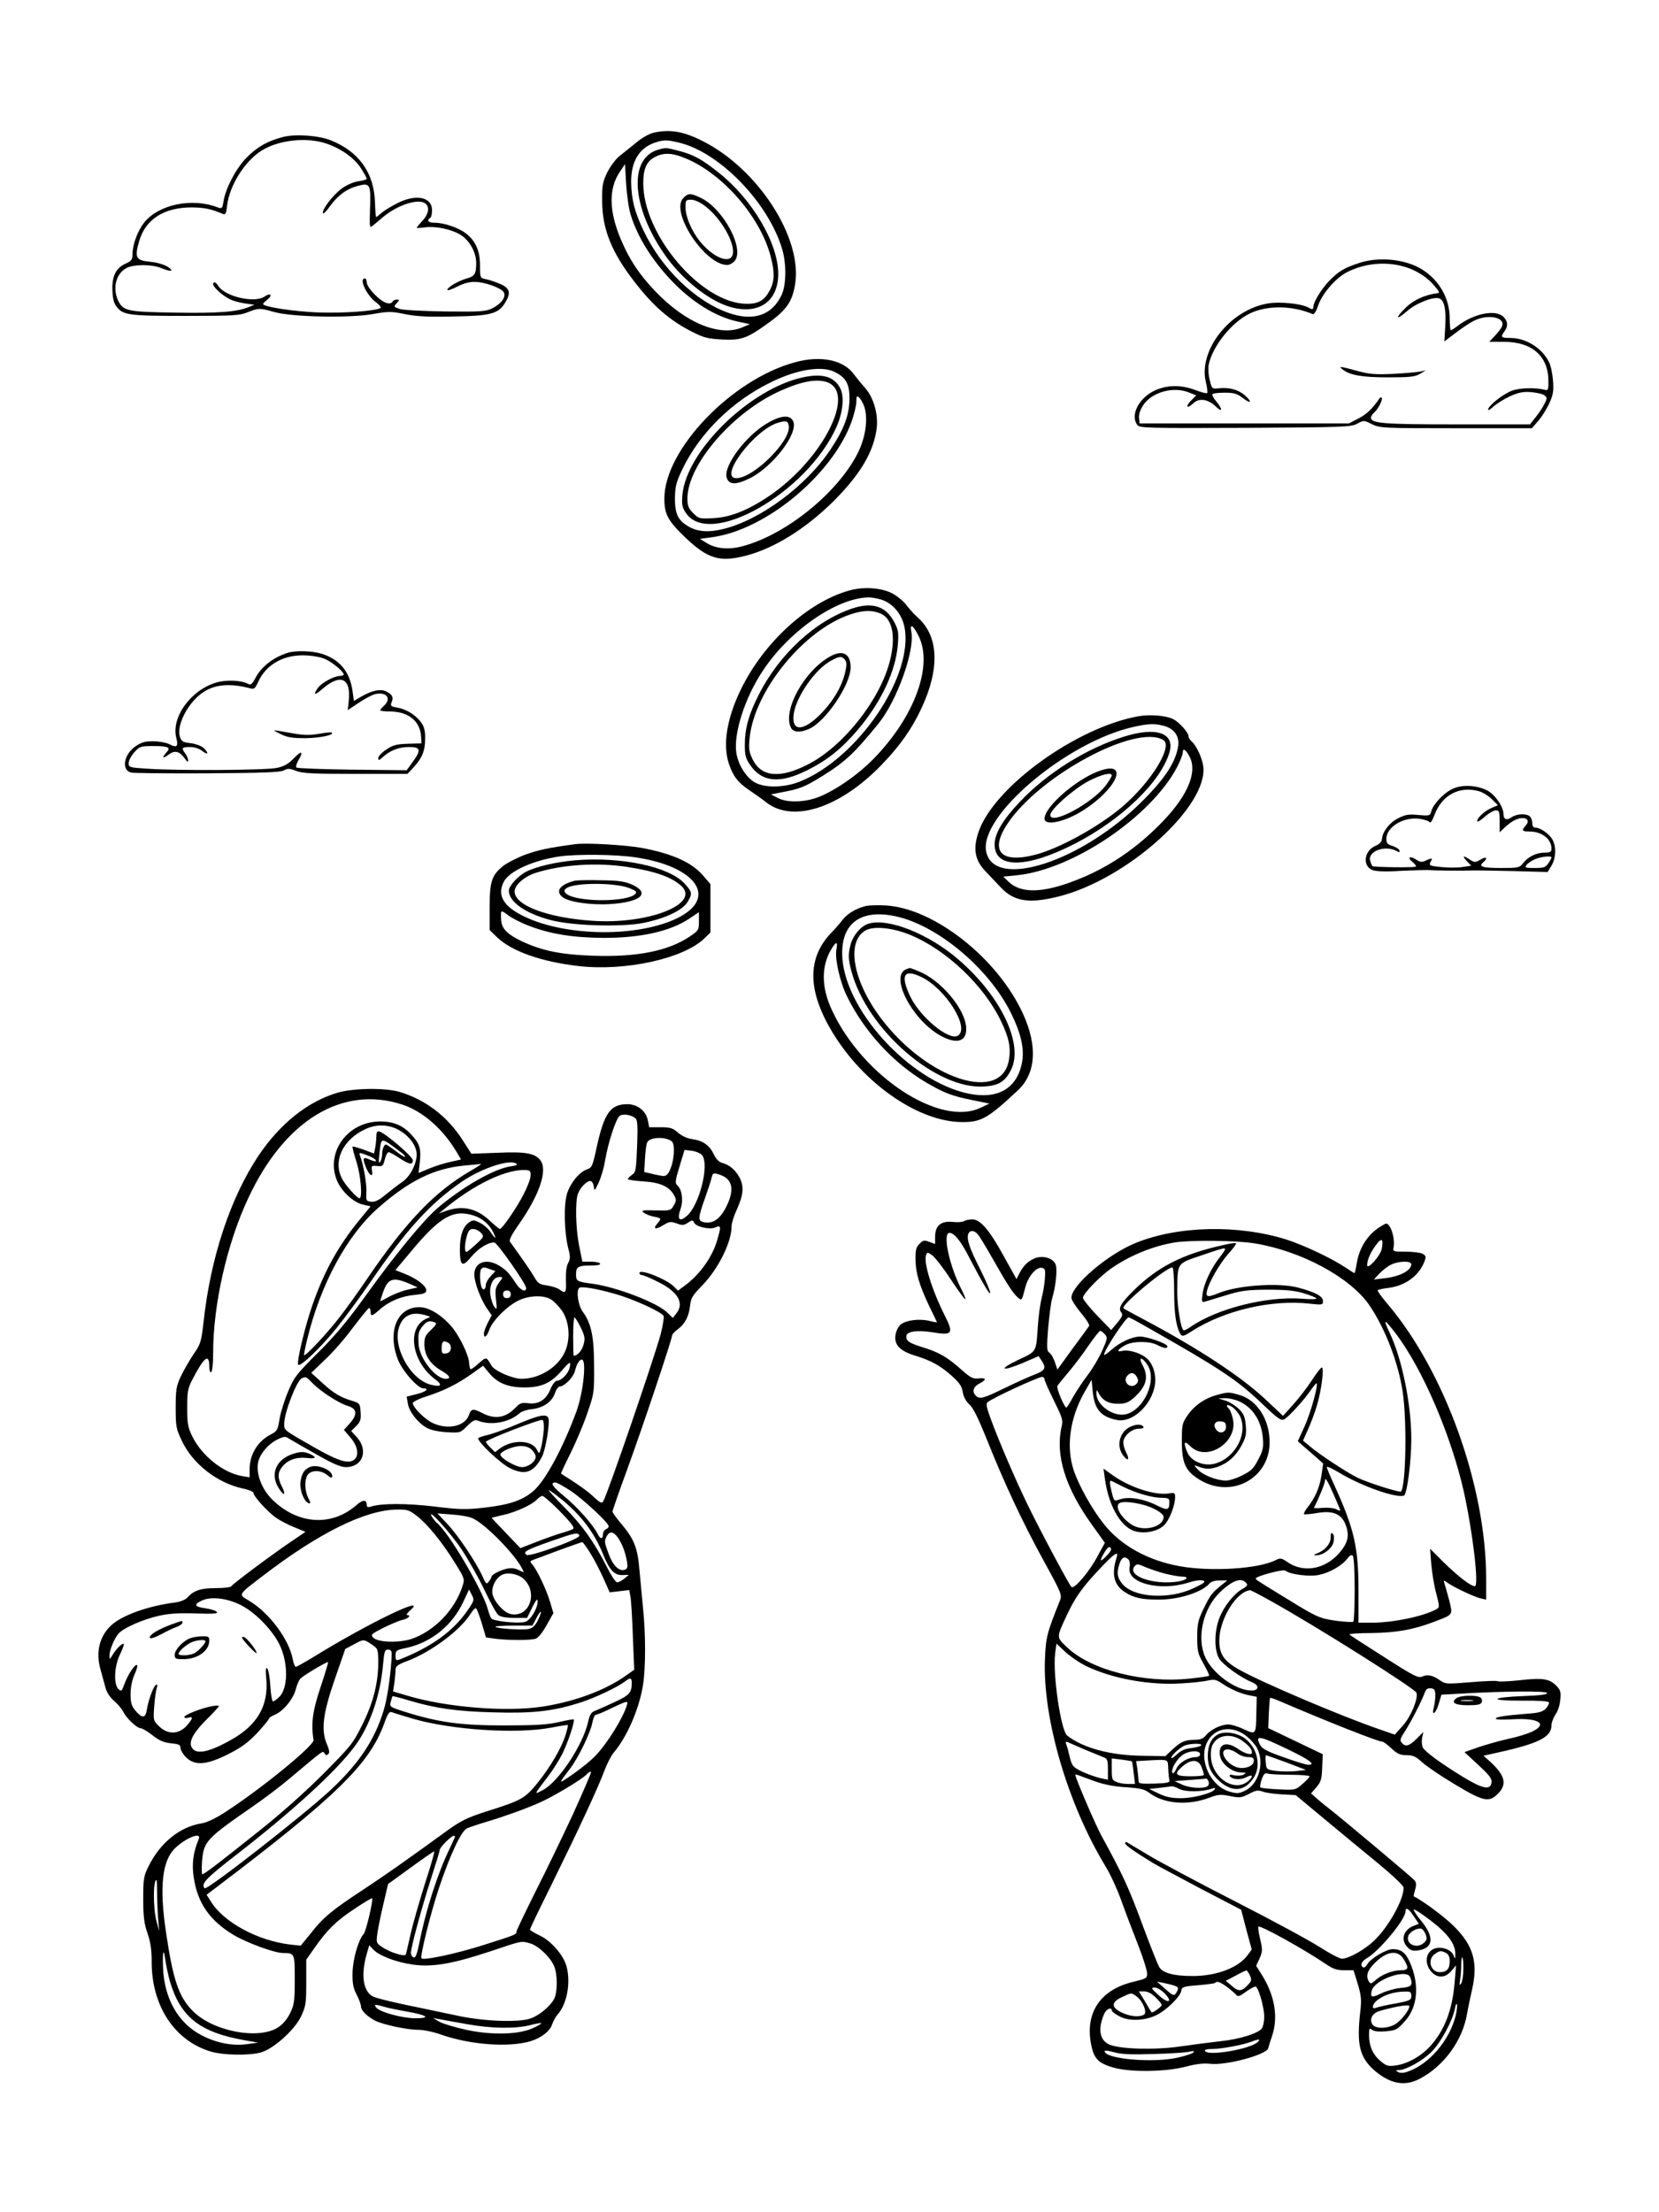
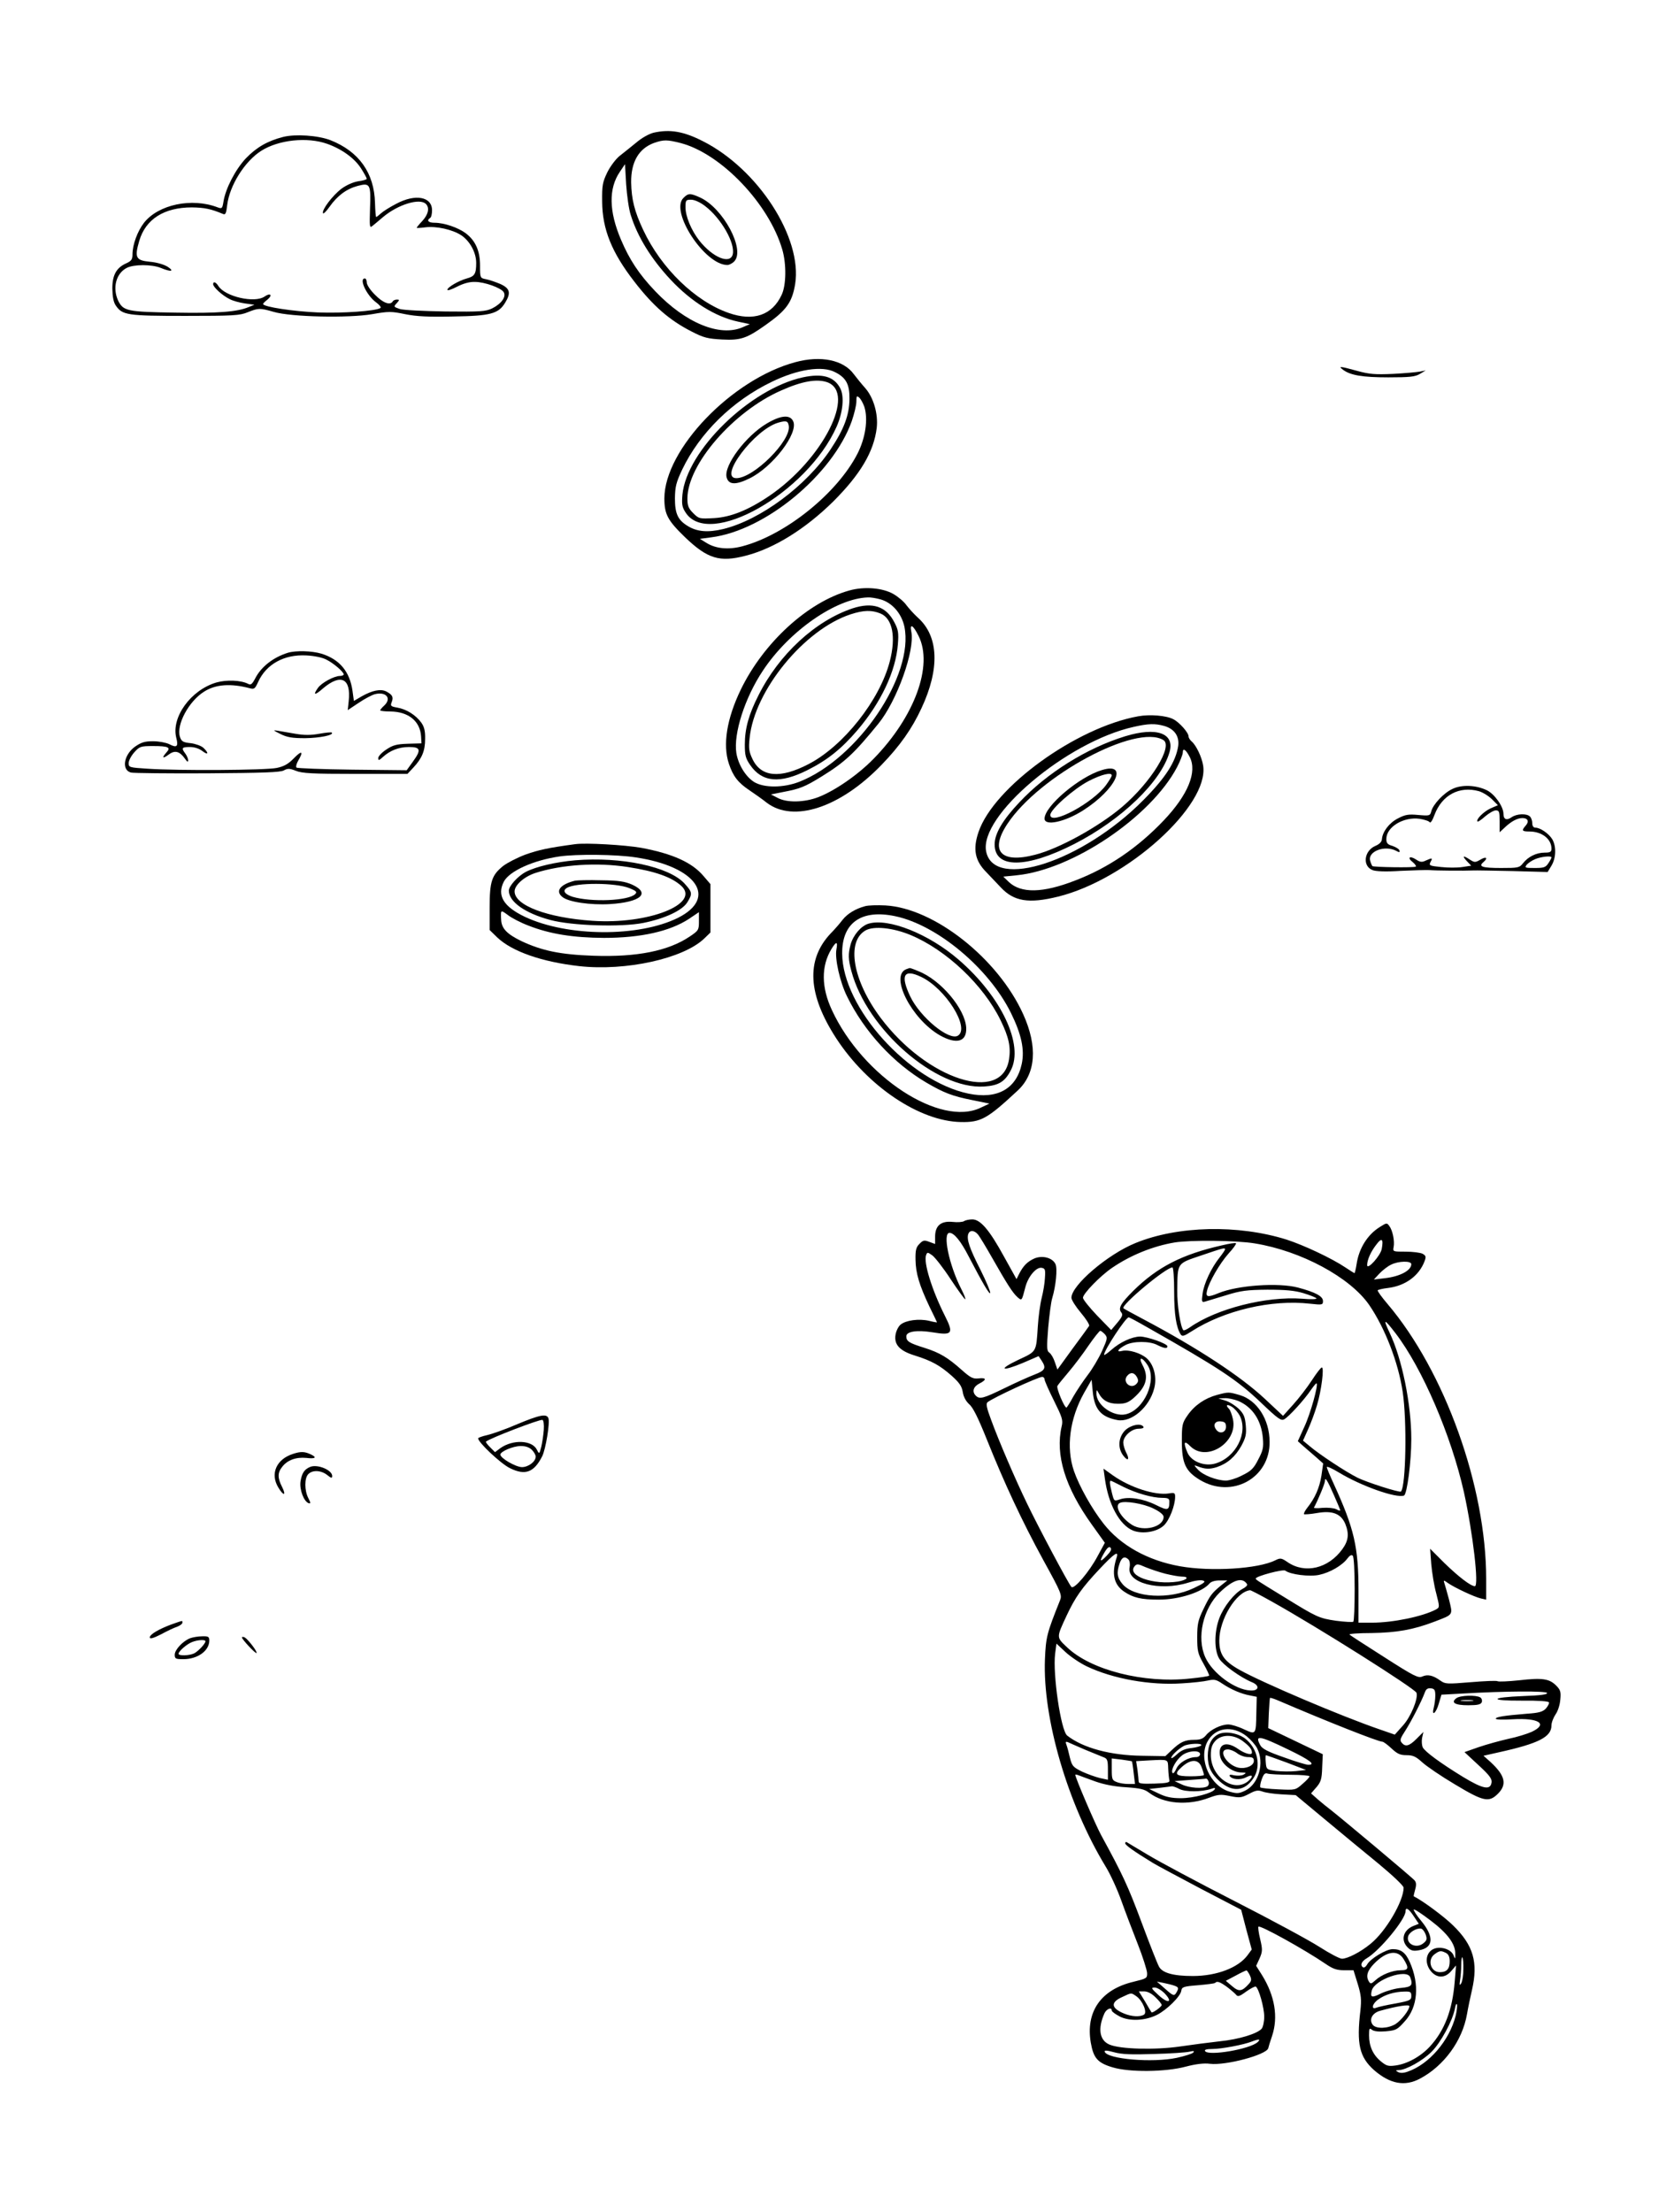
<svg xmlns="http://www.w3.org/2000/svg" version="1.0" width="864pt" height="1152pt" viewBox="0 0 864 1152" preserveAspectRatio="xMidYMid meet">
  <g transform="translate(0,1152) scale(0.1,-0.1)" fill="#000000" stroke="none">
    <path d="M3404 10829 c-24 -6 -62 -27 -91 -52 -28 -23 -67 -54 -86 -69 -19 -15 -48 -53 -64 -85 -25 -52 -28 -68 -27 -153 1 -144 50 -265 168 -417 98 -127 183 -201 299 -260 62 -32 84 -37 158 -41 96 -5 128 6 224 74 111 78 140 119 156 214 39 241 -193 600 -481 745 -100 51 -171 63 -256 44z m141 -54 c210 -55 459 -315 529 -554 22 -75 21 -185 -3 -236 -49 -106 -146 -140 -275 -95 -174 60 -352 232 -446 432 -46 98 -61 159 -63 248 -1 107 40 177 120 206 50 17 67 17 138 -1z m-260 -375 c35 -113 107 -229 208 -337 107 -114 233 -193 351 -218 l61 -13 -37 -16 c-119 -52 -298 22 -456 188 -84 88 -134 164 -178 268 -63 148 -65 266 -6 353 l27 40 6 -105 c4 -58 14 -130 24 -160z" />
-     <path d="M3426 10740 c-153 -46 -137 -297 35 -545 87 -127 234 -244 344 -274 147 -41 248 29 248 173 0 159 -135 388 -309 526 -89 71 -132 95 -211 115 -64 17 -66 17 -107 5z m143 -44 c194 -79 392 -306 445 -513 21 -81 20 -126 -4 -173 -28 -54 -59 -73 -123 -72 -233 2 -537 357 -537 628 0 76 18 116 64 138 44 22 88 20 155 -8z" />
    <path d="M3559 10489 c-71 -71 112 -349 229 -349 10 0 27 9 37 20 56 62 -59 276 -178 331 -53 24 -62 24 -88 -2z m113 -42 c84 -64 158 -194 144 -252 -14 -53 -104 -16 -174 72 -42 54 -72 126 -72 174 0 36 2 39 29 39 18 0 47 -13 73 -33z" />
    <path d="M1475 10807 c-82 -21 -139 -54 -195 -112 -54 -58 -105 -156 -116 -224 -6 -37 -8 -39 -30 -31 -135 52 -309 15 -384 -80 -34 -44 -60 -114 -60 -165 0 -26 -6 -34 -32 -46 -52 -23 -73 -61 -73 -132 1 -42 6 -71 18 -88 34 -50 59 -54 362 -54 248 0 285 2 325 19 56 22 62 23 135 2 91 -27 391 -33 513 -12 86 15 100 15 172 0 60 -12 122 -15 252 -12 193 3 234 14 269 72 31 51 25 74 -25 97 -24 10 -58 22 -75 25 -31 6 -31 7 -31 71 0 76 -23 129 -74 168 -40 30 -113 55 -163 55 -32 0 -43 12 -23 25 6 3 10 21 10 40 0 71 -87 87 -186 34 -33 -17 -68 -39 -80 -50 -11 -10 -22 -19 -25 -19 -2 0 -5 33 -6 73 -4 156 -83 268 -232 327 -65 25 -182 33 -246 17z m229 -36 c76 -27 143 -75 177 -129 16 -25 29 -49 29 -53 0 -4 -20 -10 -45 -13 -28 -5 -61 -20 -87 -39 -47 -36 -102 -109 -96 -127 2 -6 17 9 34 33 41 58 88 93 147 109 65 17 69 9 64 -120 -3 -92 -2 -101 12 -89 9 7 34 28 55 46 78 66 192 101 224 69 20 -20 13 -54 -18 -88 -17 -18 -30 -34 -30 -36 0 -2 20 -1 43 2 58 8 143 -11 189 -41 45 -30 78 -90 78 -144 0 -57 -8 -70 -49 -81 -43 -12 -101 -46 -101 -59 0 -6 23 2 50 16 33 17 66 26 93 25 51 0 136 -31 150 -53 15 -24 -12 -61 -60 -85 -34 -16 -60 -18 -243 -16 -113 2 -220 7 -238 13 -32 11 -33 12 -16 30 15 17 15 19 1 19 -9 0 -19 -4 -22 -10 -13 -21 -50 -8 -91 34 -25 24 -44 53 -44 65 0 11 -4 21 -10 21 -32 0 9 -88 58 -124 18 -13 29 -27 23 -30 -25 -16 -198 -28 -326 -23 -123 5 -285 29 -285 44 0 3 10 13 23 23 28 23 16 37 -15 16 -51 -36 -206 -1 -241 55 -13 21 -27 25 -27 9 0 -15 48 -59 85 -77 16 -9 52 -19 80 -23 l50 -7 -30 -12 c-59 -25 -159 -33 -383 -29 -250 4 -270 8 -297 63 -30 66 -11 141 45 170 37 19 130 19 177 0 53 -22 74 -19 36 6 -20 12 -57 23 -93 26 -73 7 -80 22 -55 108 33 114 130 175 274 175 67 -1 100 -8 162 -34 13 -6 17 2 22 45 12 103 92 230 178 284 90 57 239 73 343 36z" />
-     <path d="M7080 10151 c-78 -25 -109 -44 -157 -93 -41 -43 -83 -111 -83 -135 0 -16 -6 -16 -29 -3 -37 19 -145 30 -206 20 -198 -32 -365 -243 -325 -409 7 -29 10 -55 7 -58 -3 -3 -31 4 -62 16 -75 28 -147 27 -212 -3 -82 -39 -128 -128 -90 -179 11 -16 51 -17 562 -15 513 3 552 4 584 22 33 18 35 18 76 -3 41 -20 56 -21 438 -21 l395 0 32 37 c18 20 44 61 58 91 21 46 24 65 20 121 -3 36 -12 80 -21 96 -38 74 -119 124 -199 125 -51 0 -55 4 -33 34 20 27 19 52 -5 76 -40 40 -153 18 -237 -46 -17 -13 -34 -24 -37 -24 -3 0 -6 28 -6 63 0 101 -53 196 -141 252 -85 55 -225 70 -329 36z m280 -37 c39 -18 76 -44 102 -73 39 -45 39 -46 17 -49 -60 -8 -120 -36 -158 -74 -56 -55 -52 -69 6 -19 47 42 139 78 169 67 26 -10 36 -58 31 -143 l-5 -81 57 43 c31 24 74 53 96 64 71 37 165 20 148 -27 -3 -9 -20 -32 -36 -49 l-31 -33 77 0 c144 0 229 -73 231 -200 1 -44 -2 -54 -14 -51 -53 14 -134 12 -177 -4 -47 -18 -123 -79 -123 -98 0 -6 12 1 28 16 15 14 53 38 85 53 47 21 69 25 112 22 30 -3 61 -10 69 -17 14 -12 14 -16 -1 -45 -8 -17 -29 -48 -45 -68 l-30 -38 -382 0 c-382 0 -446 5 -446 35 0 7 7 18 16 26 20 16 47 69 40 77 -3 3 -7 3 -9 1 -40 -58 -67 -84 -110 -107 l-52 -27 -545 0 -545 0 -3 28 c-2 18 6 43 21 66 46 70 160 101 242 66 l35 -14 -26 -26 c-33 -33 -23 -47 11 -15 30 29 76 22 117 -17 35 -34 37 -15 2 27 -15 17 -23 34 -19 38 3 4 33 7 64 7 48 0 64 -5 94 -28 44 -34 50 -20 7 17 -34 28 -82 40 -134 34 -34 -4 -35 -3 -46 44 -7 26 -9 62 -5 80 21 97 119 219 213 265 90 44 221 43 329 -3 6 -3 18 15 28 45 20 61 91 143 149 173 106 55 240 60 346 12z" />
    <path d="M6995 9594 c38 -28 100 -39 235 -39 112 0 140 3 165 18 l30 18 -30 -6 c-16 -3 -80 -9 -140 -12 -94 -4 -123 -2 -188 16 -91 25 -99 25 -72 5z" />
    <path d="M4142 9634 c-331 -89 -681 -454 -682 -709 0 -83 17 -115 108 -203 117 -112 180 -131 315 -96 149 38 312 140 457 283 141 141 211 259 226 383 8 72 -16 156 -59 206 -18 20 -45 53 -60 73 -54 75 -173 99 -305 63z m207 -52 c58 -29 76 -64 75 -140 -1 -83 -28 -156 -97 -260 -126 -191 -367 -370 -561 -417 -79 -19 -135 -14 -183 15 -53 32 -68 65 -68 145 1 61 6 82 38 150 91 190 261 358 467 457 134 65 262 85 329 50z m152 -179 c21 -64 7 -162 -35 -245 -106 -207 -375 -424 -601 -483 -72 -19 -138 -12 -186 18 l-34 21 60 8 c282 36 632 327 731 605 13 38 24 83 24 102 0 28 2 32 14 21 8 -6 20 -28 27 -47z" />
    <path d="M4181 9555 c-275 -60 -605 -381 -627 -611 -4 -49 -2 -65 16 -92 120 -191 633 100 787 446 33 75 41 157 19 200 -32 61 -92 79 -195 57z m126 -25 c155 -54 -22 -403 -300 -592 -109 -74 -201 -111 -288 -116 -76 -4 -79 -4 -109 26 -25 25 -30 39 -30 76 0 177 239 453 487 562 109 49 186 62 240 44z" />
    <path d="M3994 9315 c-110 -65 -225 -219 -210 -280 10 -40 47 -42 120 -6 120 59 255 235 227 297 -16 36 -64 32 -137 -11z m114 -13 c12 -78 -184 -272 -273 -272 -96 0 94 253 218 289 42 12 51 9 55 -17z" />
    <path d="M4423 8445 c-216 -60 -446 -271 -565 -516 -73 -151 -95 -287 -62 -386 22 -66 48 -99 108 -139 28 -19 68 -47 89 -64 139 -106 383 -26 598 197 96 99 159 189 208 295 96 205 90 374 -18 471 -20 18 -47 48 -60 65 -12 18 -43 44 -67 58 -56 33 -153 41 -231 19z m162 -46 c61 -17 110 -73 125 -142 52 -253 -242 -688 -547 -808 -82 -32 -184 -33 -236 -1 -44 28 -82 90 -92 150 -16 101 44 289 139 431 136 205 380 375 546 380 14 1 43 -4 65 -10z m199 -191 c77 -154 -21 -421 -234 -639 -83 -85 -201 -166 -288 -200 -73 -28 -164 -30 -212 -4 l-35 18 65 13 c85 16 111 26 200 81 121 75 169 120 295 275 96 118 191 382 171 479 -9 45 10 34 38 -23z" />
    <path d="M4440 8352 c-194 -65 -383 -239 -490 -453 -51 -100 -71 -174 -71 -256 0 -57 4 -72 28 -107 62 -90 155 -98 297 -27 104 52 178 111 261 208 123 144 200 307 211 447 5 61 2 77 -18 115 -43 84 -114 107 -218 73z m146 -27 c62 -26 81 -121 48 -249 -52 -201 -240 -440 -423 -535 -148 -77 -247 -68 -292 26 -18 38 -21 55 -15 110 25 248 285 565 526 644 68 22 110 23 156 4z" />
-     <path d="M4324 8102 c-136 -75 -251 -285 -204 -373 13 -23 48 -25 93 -5 86 37 217 230 217 321 0 71 -41 93 -106 57z m76 -17 c10 -13 11 -27 1 -68 -16 -71 -63 -151 -130 -218 -88 -88 -148 -89 -138 -2 10 91 112 239 196 283 44 24 55 24 71 5z" />
    <path d="M1500 8121 c-77 -24 -140 -73 -171 -134 -16 -30 -23 -36 -37 -28 -37 19 -112 22 -165 7 -133 -39 -236 -181 -209 -288 12 -46 3 -54 -37 -33 -17 8 -54 15 -84 15 -44 0 -62 -6 -95 -29 -58 -43 -70 -121 -20 -134 11 -3 190 -5 397 -4 291 2 381 5 399 15 20 11 30 11 63 -2 32 -13 87 -16 310 -16 l271 0 30 32 c46 49 62 88 62 150 1 42 -5 64 -20 85 -29 40 -78 70 -124 78 -35 6 -38 9 -30 29 10 26 4 38 -28 55 -29 15 -73 6 -128 -25 l-41 -24 -7 51 c-14 102 -68 166 -162 195 -50 15 -133 17 -174 5z m200 -36 c38 -19 90 -64 90 -77 0 -4 -9 -8 -20 -8 -30 0 -96 -36 -114 -62 -28 -39 -17 -41 26 -3 93 79 147 53 134 -66 l-5 -47 57 38 c31 21 69 41 84 45 59 15 90 -22 48 -60 -11 -10 -20 -21 -20 -24 0 -3 24 -6 53 -6 94 -1 155 -50 160 -130 l2 -36 -71 -2 c-58 -2 -78 -7 -112 -30 -23 -15 -42 -35 -42 -44 0 -14 3 -14 23 4 38 35 84 53 137 53 61 0 65 -15 19 -78 l-31 -43 -283 3 c-156 2 -287 7 -291 11 -4 4 0 21 9 36 29 49 19 55 -22 13 -29 -30 -51 -43 -90 -51 -57 -12 -513 -15 -673 -4 -94 6 -98 7 -98 29 0 13 13 38 29 56 28 31 33 33 99 33 79 0 93 -7 69 -33 -26 -29 -20 -35 12 -11 32 24 57 17 85 -23 11 -16 16 -18 16 -7 0 8 -7 24 -15 35 -22 29 -18 34 24 34 24 0 48 -8 65 -21 31 -24 35 -11 5 17 -11 10 -41 21 -66 24 -40 4 -48 9 -56 33 -20 62 46 186 127 236 60 38 139 43 237 17 23 -6 27 -3 43 32 42 93 135 145 251 139 41 -2 85 -11 105 -22z" />
    <path d="M1460 7698 c36 -18 62 -22 130 -22 75 1 151 16 138 29 -2 3 -32 0 -65 -6 -44 -8 -79 -8 -125 0 -34 6 -76 13 -93 16 -25 4 -23 2 15 -17z" />
    <path d="M5928 7790 c-323 -58 -753 -369 -832 -603 -30 -88 -19 -148 39 -207 18 -19 53 -56 77 -81 68 -73 146 -86 299 -48 360 89 787 475 755 682 -7 45 -37 107 -60 126 -9 8 -16 19 -16 26 0 20 -48 74 -80 90 -36 19 -122 26 -182 15z m134 -50 c54 -15 81 -54 74 -105 -13 -82 -65 -164 -181 -281 -315 -319 -777 -471 -819 -269 -39 185 420 573 769 650 75 17 110 18 157 5z m134 -162 c40 -78 -9 -197 -135 -330 -135 -142 -288 -247 -461 -313 -169 -66 -282 -68 -346 -8 l-29 28 70 7 c291 29 699 304 835 563 16 31 30 66 30 77 0 25 16 15 36 -24z" />
    <path d="M5860 7686 c-199 -61 -408 -191 -552 -345 -86 -91 -128 -162 -128 -218 0 -127 164 -126 415 2 246 126 452 324 496 479 28 98 -68 132 -231 82z m199 -20 c51 -32 -64 -219 -214 -347 -121 -103 -328 -218 -454 -250 -179 -47 -238 19 -145 160 166 252 672 524 813 437z" />
    <path d="M5739 7510 c-118 -35 -299 -188 -299 -253 0 -40 105 -18 201 43 172 110 238 253 98 210z m51 -28 c0 -5 -13 -27 -29 -49 -68 -94 -291 -214 -291 -157 0 29 123 137 200 177 68 35 120 47 120 29z" />
    <path d="M7565 7412 c-46 -21 -102 -81 -111 -117 -6 -23 -9 -24 -67 -19 -52 5 -69 2 -107 -18 -45 -23 -80 -69 -83 -108 -1 -14 -13 -26 -34 -35 -59 -25 -69 -105 -15 -126 17 -7 70 -9 147 -4 66 3 134 5 150 4 32 -3 182 -4 225 -2 14 1 107 -1 207 -3 l183 -5 20 33 c24 40 26 100 4 138 -18 29 -62 60 -88 60 -10 0 -16 9 -16 23 0 13 -5 28 -12 35 -17 17 -69 15 -96 -4 -26 -18 -42 -11 -42 18 0 38 -47 104 -87 123 -56 27 -130 30 -178 7z m137 -12 c20 -6 51 -25 68 -42 l31 -31 -39 -17 c-36 -17 -77 -58 -67 -68 2 -3 20 9 40 27 20 17 45 31 55 31 18 0 20 -7 20 -57 l0 -57 28 26 c34 32 65 48 91 48 28 0 36 -18 17 -39 -23 -26 -20 -31 19 -31 65 0 115 -39 115 -89 0 -17 -6 -21 -35 -21 -44 0 -86 -21 -113 -55 -19 -24 -25 -25 -115 -25 -97 0 -119 7 -92 30 26 22 16 32 -14 14 -28 -16 -31 -16 -55 -1 -36 24 -43 21 -17 -7 l23 -24 -46 -7 c-25 -4 -75 -4 -111 0 -60 6 -64 8 -55 26 12 22 10 23 -24 8 -20 -10 -30 -9 -51 5 -34 22 -48 10 -17 -14 12 -10 19 -21 15 -23 -10 -6 -220 -3 -226 3 -2 3 -8 15 -11 27 -15 49 76 84 136 52 16 -9 19 -8 16 3 -2 7 -19 17 -36 23 -26 7 -32 15 -32 36 0 63 90 117 174 105 25 -4 49 -12 52 -18 4 -6 15 11 25 39 39 103 129 151 231 123z m378 -345 c0 -3 -7 -17 -16 -30 -14 -22 -24 -25 -71 -25 -50 0 -54 1 -42 17 8 9 27 22 44 29 30 13 85 19 85 9z" />
    <path d="M2995 7124 c-141 -19 -190 -30 -258 -54 -43 -16 -95 -43 -116 -59 -60 -48 -71 -81 -71 -217 l0 -117 40 -39 c77 -73 232 -127 426 -149 243 -27 543 39 652 144 l32 31 0 126 0 126 -36 42 c-60 71 -160 116 -324 147 -85 15 -289 27 -345 19z m317 -69 c314 -47 428 -209 220 -314 -204 -102 -577 -100 -799 5 -111 53 -146 111 -109 183 29 55 153 111 289 131 89 13 298 11 399 -5z m-560 -355 c112 -44 233 -63 393 -64 192 0 344 34 443 99 l52 35 0 -47 c0 -46 -2 -49 -48 -80 -111 -75 -276 -108 -502 -100 -172 6 -267 26 -374 76 -76 37 -104 66 -106 111 -3 53 -3 53 35 25 19 -15 67 -40 107 -55z" />
    <path d="M2995 7040 c-101 -9 -201 -32 -256 -60 -42 -22 -89 -74 -89 -98 0 -58 85 -118 217 -153 112 -30 368 -38 484 -15 113 23 203 65 229 108 27 44 26 52 -15 97 -80 88 -330 141 -570 121z m275 -35 c142 -22 227 -52 278 -98 102 -94 -172 -202 -463 -182 -234 16 -405 80 -405 153 0 33 50 77 108 96 137 44 322 56 482 31z" />
    <path d="M2995 6934 c-77 -19 -105 -54 -66 -85 31 -26 146 -43 248 -37 159 10 213 56 116 101 -39 17 -70 22 -163 23 -63 2 -124 0 -135 -2z m283 -39 c37 -15 41 -20 30 -31 -35 -35 -228 -43 -326 -14 -41 13 -54 32 -30 46 46 29 255 28 326 -1z" />
    <path d="M4505 6801 c-49 -13 -92 -39 -117 -71 -12 -16 -41 -50 -64 -73 -127 -137 -117 -316 31 -544 163 -250 434 -432 649 -436 105 -2 138 17 295 163 96 88 106 230 30 398 -131 290 -463 553 -718 567 -42 2 -89 1 -106 -4z m157 -52 c219 -46 488 -271 603 -504 55 -112 72 -192 56 -266 -28 -129 -127 -185 -277 -154 -311 65 -657 448 -658 730 -1 160 100 231 276 194z m-306 -173 c-9 -48 18 -169 55 -244 90 -184 242 -349 414 -450 91 -53 134 -70 240 -91 l88 -18 -45 -21 c-211 -103 -615 162 -775 507 -56 119 -57 230 -3 319 25 41 34 41 26 -2z" />
    <path d="M4523 6710 c-39 -12 -79 -59 -93 -108 -13 -49 -13 -77 4 -139 81 -304 441 -617 691 -601 75 5 108 24 139 84 70 132 -49 385 -272 577 -155 134 -366 218 -469 187z m219 -59 c187 -78 380 -261 469 -444 43 -88 54 -140 44 -203 -35 -233 -427 -107 -669 216 -145 194 -180 397 -78 455 43 24 142 14 234 -24z" />
    <path d="M4720 6473 c-88 -34 27 -259 174 -344 87 -49 141 -35 138 38 -4 98 -133 251 -250 296 -23 10 -43 17 -45 16 -1 0 -9 -3 -17 -6z m77 -40 c127 -60 256 -266 192 -306 -46 -29 -198 97 -249 205 -52 110 -33 144 57 101z" />
-     <path d="M1762 5831 c-157 -45 -303 -161 -417 -331 -146 -220 -249 -531 -285 -865 -12 -103 -15 -114 -52 -167 -21 -32 -51 -83 -66 -115 -24 -51 -27 -70 -27 -163 0 -98 2 -110 32 -173 57 -120 182 -218 316 -248 31 -6 57 -17 57 -23 0 -18 75 -100 118 -130 22 -15 66 -38 97 -50 l56 -23 -78 -53 c-99 -67 -300 -217 -308 -230 -3 -6 -40 -10 -81 -10 -78 0 -115 -12 -148 -49 -11 -12 -36 -22 -65 -26 -141 -18 -277 -67 -333 -120 -60 -56 -80 -139 -55 -227 8 -29 20 -72 26 -95 7 -27 24 -52 45 -70 18 -15 41 -42 49 -59 18 -35 71 -84 91 -84 7 0 34 -16 60 -36 35 -28 59 -38 96 -42 41 -4 50 -8 50 -24 0 -11 13 -33 29 -49 46 -45 105 -41 219 16 69 35 103 60 151 110 33 36 61 70 61 74 0 5 13 14 30 21 45 18 98 83 111 135 6 24 18 50 27 57 25 21 137 87 141 83 1 -2 -16 -61 -40 -132 -41 -123 -50 -188 -36 -274 4 -28 -266 -249 -453 -371 -56 -37 -101 -58 -130 -63 -114 -18 -217 -102 -277 -225 -25 -50 -27 -65 -27 -170 0 -92 5 -127 22 -177 16 -46 22 -85 22 -150 0 -230 120 -411 310 -467 62 -18 191 -21 255 -5 65 16 177 115 212 187 25 53 28 66 28 177 l0 120 42 60 c69 98 113 141 208 204 49 33 91 58 93 56 7 -7 -31 -171 -44 -186 -28 -31 -57 -133 -58 -204 -1 -55 4 -79 22 -113 12 -23 22 -51 22 -61 0 -20 32 -52 75 -74 43 -21 165 -47 223 -47 27 0 80 -11 119 -25 151 -53 351 -68 464 -35 55 16 103 52 114 87 6 17 18 40 27 50 51 56 72 168 48 255 -16 58 -81 132 -139 159 -28 13 -50 27 -51 31 0 4 48 105 108 225 148 301 247 513 284 613 12 30 31 68 44 83 71 84 134 231 153 354 14 88 14 265 0 398 -5 55 -14 146 -19 202 -10 116 -28 159 -96 240 -24 28 -44 56 -44 62 0 5 34 104 76 218 79 216 234 679 234 698 0 6 13 21 30 33 38 28 58 68 64 124 4 38 13 53 63 104 83 85 153 225 153 307 0 16 11 53 25 83 37 81 41 123 17 171 -22 41 -53 68 -93 78 -15 4 -31 21 -42 45 -22 46 -56 70 -111 78 -25 3 -54 16 -74 33 -28 25 -41 29 -92 29 l-59 0 -7 35 c-9 50 -54 85 -107 85 -88 0 -120 -46 -159 -222 -21 -98 -25 -109 -50 -117 -40 -14 -85 -67 -104 -124 -19 -57 -16 -204 6 -290 11 -40 10 -53 -1 -74 -9 -16 -13 -50 -12 -90 3 -66 -1 -72 -33 -48 -10 8 -39 17 -64 21 -40 5 -49 11 -68 45 -19 32 -50 77 -126 183 -6 9 10 39 48 93 104 149 147 274 113 327 -27 40 -76 50 -227 43 l-135 -5 -45 70 c-80 125 -193 211 -329 252 -75 22 -236 20 -319 -3z m333 -63 c107 -35 212 -127 283 -247 l23 -39 -53 -12 c-29 -6 -79 -21 -110 -34 l-58 -24 6 53 c8 69 1 97 -38 140 -46 53 -96 75 -168 75 -169 0 -286 -160 -225 -308 24 -56 83 -111 132 -124 l43 -10 -59 -72 c-110 -135 -183 -267 -244 -442 -39 -112 -84 -301 -74 -311 12 -12 121 93 202 194 44 55 123 162 175 238 189 275 310 408 476 522 98 67 242 116 280 95 13 -7 7 -11 -28 -16 -86 -13 -248 -106 -377 -215 -74 -63 -220 -240 -375 -456 -97 -135 -160 -210 -251 -300 -111 -111 -124 -127 -154 -200 -19 -44 -39 -109 -45 -143 -9 -59 -13 -65 -46 -82 -68 -35 -110 -104 -110 -181 l0 -42 -37 6 c-99 16 -211 105 -261 206 -24 49 -27 68 -27 151 0 85 3 101 29 150 59 114 86 134 86 64 0 -21 4 -33 10 -29 6 3 10 48 10 100 0 251 72 570 183 806 189 406 491 589 802 487z m1214 -71 c11 -9 13 -39 9 -146 -5 -124 -7 -137 -27 -149 -11 -8 -21 -18 -21 -22 0 -4 35 -9 79 -12 87 -5 136 -26 161 -71 13 -24 13 -30 -1 -54 -15 -27 -18 -28 -95 -26 -70 2 -77 0 -60 -13 11 -7 34 -17 53 -20 38 -7 39 -10 16 -36 -25 -28 -8 -33 31 -8 32 19 39 20 70 9 29 -11 38 -10 59 4 21 14 26 14 31 2 8 -23 81 -40 111 -27 31 14 32 6 7 -76 -27 -86 -94 -176 -170 -230 l-31 -23 -22 22 c-38 38 -179 94 -179 70 0 -6 6 -11 14 -11 7 0 45 -16 84 -36 104 -51 137 -111 94 -164 l-18 -23 -28 27 c-51 52 -268 135 -391 151 -81 11 -85 13 -85 50 0 39 11 45 81 45 31 0 48 4 44 10 -3 6 -26 10 -49 10 l-43 0 -17 83 c-18 91 -21 232 -6 271 12 32 45 66 64 66 8 0 16 -12 18 -27 4 -27 5 -26 25 17 12 25 27 74 33 110 17 102 59 228 78 240 19 11 59 5 81 -13z m-1251 -52 c63 -27 112 -86 112 -137 0 -50 -35 -116 -75 -143 -22 -15 -61 -45 -88 -67 -34 -29 -55 -38 -74 -36 -26 3 -27 6 -25 49 3 40 -15 145 -33 191 -6 16 -4 17 26 6 36 -12 62 -28 56 -35 -3 -2 -16 2 -31 8 -36 17 -40 9 -20 -40 18 -45 39 -56 31 -15 -4 23 -2 25 27 22 28 -3 32 0 40 35 5 20 14 37 20 37 6 0 31 -14 55 -30 51 -34 71 -38 71 -12 0 19 -146 144 -175 150 -11 3 -15 -5 -15 -26 0 -16 -3 -43 -6 -59 l-6 -30 -54 20 c-30 11 -56 18 -58 16 -2 -2 7 -37 20 -78 23 -71 33 -191 16 -191 -11 0 -64 58 -85 92 -58 94 -6 213 118 269 49 23 104 24 153 4z m1440 -68 c23 -18 10 -130 -20 -169 -12 -15 -19 -15 -68 -4 l-55 13 4 69 c2 38 7 77 12 86 14 27 95 30 127 5z m-1404 -62 c11 -8 17 -17 15 -19 -3 -3 -24 11 -48 30 -24 18 -47 34 -51 34 -10 0 -20 -26 -20 -53 0 -12 -5 -29 -10 -37 -7 -11 -9 1 -4 40 10 93 2 92 118 5z m1563 -11 c38 -52 -15 -260 -80 -316 -39 -34 -52 -18 -32 39 15 44 6 101 -19 122 -11 9 -9 26 13 97 l26 86 40 -5 c21 -3 45 -14 52 -23z m-1211 -84 c-182 -106 -334 -265 -531 -555 -48 -71 -116 -166 -151 -210 -61 -79 -174 -199 -180 -192 -2 2 5 39 16 83 69 286 208 543 371 685 160 141 290 204 444 219 44 4 84 8 90 9 5 0 -21 -17 -59 -39z m317 -25 c-1 -16 -18 -60 -38 -98 -35 -68 -110 -177 -122 -177 -3 0 -27 20 -53 44 -68 64 -142 80 -225 51 l-39 -14 29 24 c158 130 323 208 425 202 21 -2 25 -6 23 -32z m993 5 c57 -22 68 -73 33 -150 -34 -76 -75 -106 -126 -94 -29 8 -28 21 10 129 14 39 28 82 32 98 6 30 11 32 51 17z m-1285 -211 c40 -14 76 -44 95 -81 21 -41 17 -45 -9 -7 -12 19 -38 42 -57 51 -29 15 -37 16 -55 4 -33 -22 -49 -66 -50 -138 0 -92 12 -100 60 -42 36 43 85 74 119 74 15 0 166 -216 166 -237 0 -26 -30 -12 -54 25 -38 57 -49 68 -86 91 -67 41 -130 18 -130 -47 1 -42 35 -133 69 -180 l22 -31 -21 -40 c-11 -22 -20 -47 -20 -56 0 -27 16 -16 29 22 17 47 93 123 152 151 54 26 129 29 167 6 15 -8 40 -34 57 -57 41 -57 48 -154 15 -221 -38 -79 -133 -136 -224 -136 -46 0 -140 41 -156 68 -27 47 -27 47 -65 14 -19 -18 -39 -32 -43 -32 -4 0 -8 15 -9 34 -2 41 -52 143 -94 191 -54 61 -117 98 -165 98 -115 0 -167 -124 -113 -270 23 -60 104 -153 134 -153 34 0 12 -19 -36 -30 l-51 -13 6 -35 c6 -42 50 -99 96 -126 20 -12 59 -21 105 -24 72 -4 72 -4 108 32 32 31 39 35 62 26 64 -24 157 -7 210 40 11 10 41 20 67 22 58 7 103 38 118 83 6 19 18 35 25 35 25 0 73 50 80 83 8 33 22 57 35 57 26 0 8 -171 -28 -270 -69 -188 -162 -362 -225 -415 -56 -48 -123 -71 -254 -86 -99 -11 -130 -10 -262 6 -143 17 -273 17 -328 0 -17 -6 -23 -3 -23 8 0 29 -20 29 -54 -1 -129 -113 -306 -101 -438 29 -55 54 -85 134 -74 193 9 45 54 98 103 121 31 15 40 16 57 4 12 -7 75 -44 141 -81 87 -50 129 -68 156 -68 87 0 119 85 59 154 l-31 34 26 26 c22 22 26 34 23 73 -3 44 -5 46 -43 58 -62 18 -98 40 -158 95 l-56 51 70 67 c39 36 105 111 146 167 42 55 80 102 84 103 5 2 9 -6 9 -17 0 -28 6 -27 48 10 49 43 113 70 183 76 48 5 59 9 59 24 0 23 -51 62 -113 86 l-48 19 79 94 c154 186 224 225 333 189z m34 -89 c17 -19 16 -21 -31 -64 -47 -42 -49 -43 -52 -21 -2 13 2 42 8 64 9 33 15 41 34 41 13 0 31 -9 41 -20z m49 -190 l26 -9 -25 -27 c-14 -15 -25 -35 -25 -45 0 -27 -17 -32 -24 -6 -8 30 -8 82 1 90 9 9 17 9 47 -3z m45 -69 c-19 -26 -21 -38 -16 -88 6 -52 5 -56 -8 -39 -8 10 -17 38 -21 62 -7 51 14 94 47 94 19 0 19 -1 -2 -29z m-464 -7 l40 -18 -52 -12 c-28 -6 -72 -23 -97 -37 -25 -14 -46 -24 -46 -23 0 2 7 23 15 47 26 73 52 81 140 43z m1065 -51 c98 -27 248 -96 256 -116 3 -8 -4 -50 -15 -93 -31 -118 -277 -836 -300 -873 -7 -11 -17 -6 -48 23 -30 29 -80 65 -171 122 -2 1 20 48 48 104 28 56 68 150 88 209 36 103 37 110 36 246 0 155 -15 225 -59 284 -24 33 -35 107 -19 124 10 10 90 -3 184 -30z m-540 -3 c0 -13 -7 -20 -20 -20 -13 0 -20 7 -20 20 0 13 7 20 20 20 13 0 20 -7 20 -20z m-440 -110 c24 -7 24 -8 5 -15 -109 -43 -84 -225 43 -319 40 -29 28 -41 -27 -26 -107 29 -200 203 -161 304 22 59 69 78 140 56z m804 -62 c22 -46 24 -58 15 -90 -8 -31 -32 -58 -51 -58 -2 0 -3 45 -3 100 0 55 3 100 7 100 3 0 18 -24 32 -52z m-760 26 c12 -5 8 -13 -19 -39 -29 -27 -35 -39 -35 -75 0 -56 30 -103 86 -136 47 -27 56 -44 25 -44 -53 0 -137 107 -141 180 -3 56 -1 66 21 94 21 26 35 31 63 20z m84 -137 c-2 -14 -11 -23 -25 -25 -19 -3 -23 1 -23 26 0 36 8 44 32 31 12 -6 18 -19 16 -32z m618 -101 c-7 -30 -43 -66 -65 -66 -9 0 -24 -19 -35 -45 -22 -55 -62 -80 -117 -72 -31 4 -42 0 -61 -20 -52 -56 -108 -66 -173 -33 -52 27 -61 25 -73 -9 -20 -58 -109 -78 -187 -42 -41 18 -105 82 -105 104 0 7 33 24 73 36 91 30 156 62 233 116 l60 43 28 -34 c44 -55 99 -79 186 -79 90 0 139 22 197 89 41 48 49 50 39 12z m-1340 -77 c41 -43 139 -107 185 -120 49 -15 52 -44 10 -92 l-30 -33 34 -40 c36 -41 46 -89 23 -112 -28 -28 -81 -13 -203 56 -173 99 -165 93 -165 128 0 57 66 227 92 237 22 9 23 8 54 -24z m1344 -561 c65 -43 200 -168 200 -186 0 -6 -7 -12 -15 -16 -8 -3 -15 -15 -15 -26 0 -27 -14 -26 -28 3 -22 45 -105 139 -172 194 -64 52 -77 73 -47 73 7 0 41 -19 77 -42z m-39 -51 c99 -82 164 -169 209 -279 34 -84 59 -111 101 -110 l34 1 -24 -20 c-13 -10 -29 -19 -37 -19 -8 0 -32 37 -55 83 -64 126 -126 214 -221 309 -48 49 -84 88 -80 88 5 0 37 -24 73 -53z m-26 -46 c73 -74 90 -97 78 -104 -5 -3 -30 -12 -58 -20 -27 -8 -87 -29 -133 -47 l-82 -32 -75 79 c-41 43 -75 78 -75 79 0 0 26 7 57 14 69 15 154 54 179 81 9 10 22 19 29 19 6 0 42 -31 80 -69z m-733 -36 c56 -44 131 -136 197 -243 50 -80 52 -85 40 -120 -39 -125 -148 -237 -267 -277 -66 -21 -174 -18 -198 7 -15 15 -11 19 52 51 38 19 84 38 102 42 29 6 46 25 21 25 -5 0 3 11 18 25 97 85 -222 -69 -510 -247 -43 -26 -82 -48 -87 -48 -4 0 -11 17 -15 38 -19 105 -124 245 -229 307 -56 33 -59 28 73 129 291 223 533 343 697 345 55 1 65 -2 106 -34z m233 -175 c35 -53 88 -147 118 -210 30 -63 62 -122 72 -130 12 -10 40 -15 84 -15 l66 0 27 55 c20 39 27 48 28 32 0 -39 -38 -101 -66 -108 -38 -10 -167 4 -176 19 -4 6 -13 29 -18 49 -29 102 -202 396 -264 447 -9 8 -22 24 -28 35 -26 51 100 -88 157 -174z m60 162 c67 -33 215 -184 254 -260 12 -23 12 -23 -17 -8 -20 10 -39 12 -63 7 -35 -8 -79 -31 -79 -41 0 -4 -6 -15 -14 -25 -12 -17 -15 -15 -34 28 -32 71 -127 213 -183 272 l-51 54 79 -6 c43 -3 92 -12 108 -21z m552 -89 c6 -16 -259 -112 -275 -100 -20 16 -4 25 129 72 126 44 140 47 146 28z m201 -10 c23 -34 39 -77 47 -124 5 -29 3 -38 -11 -43 -28 -11 -61 20 -83 79 -24 64 -25 69 -11 96 15 27 35 24 58 -8z m-145 -79 c20 -31 50 -90 69 -131 l33 -75 51 6 51 6 7 -38 c3 -20 9 -113 12 -207 l7 -170 -44 -31 c-107 -76 -265 -135 -434 -161 -191 -29 -499 -4 -704 57 l-74 22 7 45 c3 25 6 56 6 68 0 18 11 27 60 45 125 47 278 161 331 247 12 18 24 31 28 28 4 -2 18 -38 30 -78 l22 -74 52 -7 c66 -8 175 -8 205 0 14 4 35 29 58 70 l36 64 -17 57 c-18 62 -68 168 -92 195 -13 15 -13 18 -2 23 8 3 68 25 134 50 66 24 123 44 127 45 3 0 22 -25 41 -56z m-346 -136 c78 -73 29 -204 -68 -183 -35 8 -85 63 -94 104 -7 35 16 83 49 100 30 15 85 5 113 -21z m-292 -164 c-75 -109 -188 -190 -352 -255 -21 -8 -23 -5 -23 20 0 26 4 29 58 40 129 29 237 116 295 240 l30 64 14 -28 c14 -26 13 -30 -22 -81z m-1174 24 c74 -39 163 -133 197 -207 44 -95 42 -222 -3 -267 -13 -13 -28 -24 -33 -24 -5 0 -12 36 -14 80 -3 45 -10 86 -16 92 -8 8 -10 -7 -5 -59 11 -135 -47 -236 -180 -311 -126 -72 -196 -83 -212 -33 -9 30 20 78 87 143 32 32 58 60 58 64 0 3 -17 3 -37 -1 -54 -10 -143 -45 -143 -56 0 -6 9 -7 20 -4 28 9 25 -5 -9 -43 -42 -45 -99 -45 -143 -1 -30 29 -30 32 -25 102 3 40 9 83 13 96 5 16 4 22 -4 17 -13 -8 -39 -78 -47 -128 -7 -46 -24 -48 -59 -7 -21 25 -26 41 -26 87 0 35 8 74 20 101 11 24 18 47 14 50 -9 9 -47 -47 -65 -96 -15 -41 -17 -43 -33 -28 -25 26 -21 119 9 180 13 27 22 51 20 54 -7 7 -37 -22 -57 -54 -17 -28 -18 -28 -18 -7 0 29 25 90 48 116 26 29 128 74 210 92 54 12 106 15 192 12 93 -3 117 -1 109 8 -5 7 -32 15 -60 19 -57 8 -62 20 -16 41 49 22 136 11 208 -28z m1540 -76 c-14 -28 -28 -41 -49 -45 -34 -7 -172 3 -172 12 0 3 43 6 96 6 l97 0 20 38 c11 21 21 36 24 33 2 -2 -5 -22 -16 -44z m-867 -124 c34 -23 35 -24 36 -91 0 -109 -25 -211 -82 -326 -49 -99 -59 -112 -202 -256 -87 -88 -225 -211 -326 -291 -214 -171 -296 -234 -306 -234 -4 0 -4 29 -2 65 9 107 19 118 270 292 57 39 141 103 188 143 180 151 171 145 180 129 7 -10 12 -11 20 -3 7 7 5 22 -7 50 -32 74 -22 159 40 338 l55 159 43 23 c54 29 51 29 93 2z m106 -50 c-2 -83 -21 -225 -40 -288 -47 -159 -129 -282 -279 -422 -141 -131 -643 -523 -655 -511 -22 22 6 52 172 180 289 225 509 426 607 556 79 104 136 266 150 430 6 67 9 77 26 77 13 0 19 -7 19 -22z m1250 -150 c0 -53 -11 -65 -88 -101 -43 -20 -88 -40 -103 -46 -20 -7 -28 -20 -37 -61 -28 -119 -151 -305 -232 -350 -51 -27 -53 -32 26 72 23 30 55 81 72 114 30 60 67 172 60 180 -3 2 -38 -4 -79 -14 -57 -13 -121 -17 -284 -17 -227 0 -342 16 -517 71 -78 25 -80 26 -73 52 4 15 8 28 9 29 1 2 40 -8 86 -22 138 -41 246 -57 442 -62 205 -6 312 6 456 53 74 24 191 80 227 108 27 21 35 20 35 -6z m-26 -120 c-20 -65 -102 -198 -163 -261 -30 -32 -114 -97 -170 -131 -18 -11 -10 2 38 64 44 58 107 189 116 240 4 22 12 40 18 40 7 1 44 16 82 35 85 40 88 41 79 13z m-1114 -68 c204 -59 542 -81 724 -46 44 9 81 14 83 13 2 -2 -3 -24 -11 -50 -20 -66 -78 -166 -146 -251 -67 -82 -83 -91 -270 -150 -96 -31 -129 -47 -200 -98 -237 -172 -316 -227 -435 -306 -165 -108 -212 -147 -276 -229 l-53 -65 -55 6 c-169 20 -346 116 -412 223 l-23 36 34 26 c646 489 814 654 892 869 17 48 26 61 38 56 8 -3 58 -19 110 -34z m835 -495 c-53 -114 -141 -297 -196 -405 -54 -109 -99 -202 -99 -208 0 -16 -3 -17 -173 -71 -138 -44 -310 -81 -322 -69 -9 8 48 237 90 363 58 175 118 302 147 314 13 6 61 22 108 36 96 29 203 68 270 98 69 30 223 122 245 147 11 12 21 17 23 12 1 -5 -41 -102 -93 -217z m-1950 -132 c-29 -68 -37 -130 -26 -200 20 -134 84 -225 209 -300 68 -40 211 -93 255 -93 62 -1 62 0 62 -138 0 -113 -3 -132 -24 -175 -14 -30 -38 -58 -62 -74 -102 -67 -343 -21 -447 87 -71 72 -101 161 -137 405 -36 239 -21 377 48 442 58 55 139 85 122 46z m1335 14 c0 -2 -13 -30 -28 -63 -62 -127 -125 -323 -157 -486 -13 -65 -21 -85 -31 -81 -8 3 -14 13 -14 23 0 30 56 235 104 385 25 77 46 145 46 152 0 13 60 73 73 73 4 0 7 -1 7 -3z m-156 -243 c-29 -92 -63 -210 -75 -263 -12 -53 -23 -101 -25 -108 -4 -15 -85 10 -127 40 -27 18 -28 23 -22 66 3 25 17 94 31 153 l25 107 117 85 c64 47 120 85 123 85 4 1 -17 -74 -47 -165z m-1396 -44 c0 -33 2 -93 5 -133 l6 -72 -14 50 c-18 68 -18 215 0 215 2 0 3 -27 3 -60z m1943 -270 c42 -12 105 -71 125 -119 18 -43 18 -134 0 -170 -21 -39 -77 -86 -123 -102 -62 -22 -247 -15 -383 15 -63 13 -151 32 -195 41 -124 25 -208 45 -237 56 -57 23 -71 113 -37 228 l12 41 20 -21 c31 -33 116 -66 204 -79 104 -15 205 2 408 69 169 57 158 54 206 41z m-1877 -195 c55 -188 156 -268 388 -309 l73 -13 -60 -8 c-77 -10 -161 7 -238 48 -120 63 -192 191 -198 352 -3 79 3 105 11 45 4 -30 15 -82 24 -115z m1116 -135 c19 -6 73 -17 119 -25 107 -19 128 -35 44 -35 -67 0 -184 32 -203 55 -15 18 -7 19 40 5z m434 -91 c128 -23 251 -24 326 -5 30 8 57 13 59 10 2 -2 -18 -14 -45 -26 -74 -33 -213 -37 -346 -8 -56 12 -119 31 -138 41 l-35 20 35 -6 c19 -4 84 -15 144 -26z" />
    <path d="M2695 4104 c-60 -26 -131 -51 -157 -57 -27 -6 -48 -14 -48 -17 0 -21 118 -132 165 -155 80 -40 126 -23 169 62 18 37 41 175 32 198 -9 24 -44 18 -161 -31z m137 -30 c-2 -27 -8 -67 -13 -88 -10 -39 -11 -39 -23 -15 -25 50 -125 54 -190 8 l-28 -21 -26 26 c-14 14 -24 27 -21 29 24 19 280 117 294 113 6 -2 9 -25 7 -52z m-62 -104 c11 -11 20 -27 20 -35 0 -26 -38 -55 -72 -55 -33 1 -111 46 -112 65 -1 16 66 45 107 45 24 0 44 -7 57 -20z" />
    <path d="M1529 3950 c-89 -27 -124 -104 -79 -177 27 -45 42 -42 19 4 -24 47 -24 74 1 105 27 35 72 51 125 46 50 -6 58 3 20 20 -29 13 -48 14 -86 2z" />
    <path d="M1615 3881 c-31 -13 -43 -33 -50 -76 -6 -43 18 -105 43 -113 11 -3 10 3 -2 26 -21 40 -21 106 0 126 22 22 66 20 98 -5 21 -17 26 -18 26 -5 0 31 -77 63 -115 47z" />
    <path d="M893 3061 c-67 -25 -113 -52 -113 -68 0 -9 19 -4 58 16 31 17 69 35 85 40 15 6 27 15 27 21 0 12 6 13 -57 -9z" />
    <path d="M990 2989 c-38 -15 -80 -60 -80 -86 0 -21 5 -23 45 -23 75 0 135 44 135 97 0 20 -5 23 -37 22 -21 0 -49 -5 -63 -10z m80 -16 c-1 -13 -35 -49 -57 -62 -25 -13 -83 -15 -83 -3 0 13 42 50 70 61 30 12 70 14 70 4z" />
    <path d="M1260 2993 c1 -11 71 -86 76 -81 6 6 -44 71 -61 81 -8 4 -15 4 -15 0z" />
    <path d="M5021 5161 c-8 -5 -35 -7 -60 -4 -60 6 -91 -19 -91 -77 l0 -38 -30 11 c-26 10 -33 9 -51 -10 -18 -17 -22 -33 -21 -83 1 -71 20 -133 73 -245 22 -44 39 -81 39 -81 0 -1 -19 2 -42 8 -53 12 -120 3 -148 -20 -11 -9 -23 -33 -26 -52 -9 -52 22 -85 101 -109 86 -27 130 -51 191 -105 40 -36 53 -54 58 -85 4 -25 16 -47 33 -63 20 -16 47 -71 92 -183 93 -232 183 -425 295 -630 94 -171 98 -181 86 -210 -68 -170 -73 -189 -78 -306 -12 -307 118 -752 315 -1077 25 -40 62 -121 83 -180 21 -59 60 -161 86 -227 26 -66 47 -133 48 -149 1 -28 -2 -29 -71 -46 -169 -40 -250 -156 -222 -318 14 -80 36 -105 115 -128 87 -26 274 -24 379 4 53 14 96 19 126 15 84 -10 295 47 304 81 1 6 10 35 20 64 33 99 14 209 -52 316 l-31 49 18 39 c15 35 16 45 3 100 -8 33 -12 62 -9 65 9 9 240 -119 350 -194 38 -26 58 -33 97 -33 l48 0 22 -71 c18 -59 20 -82 14 -138 -21 -175 -5 -243 71 -311 83 -72 160 -87 240 -44 124 66 220 197 244 335 6 35 18 92 26 126 33 144 8 233 -99 337 -47 46 -156 127 -204 151 -2 1 2 16 7 35 7 24 6 38 -3 48 -11 14 -380 323 -439 369 -15 11 -44 35 -64 52 l-36 32 19 22 c33 36 37 49 39 117 l3 65 -142 68 -142 68 3 77 c2 42 5 78 6 80 2 2 21 -4 42 -13 261 -112 522 -215 544 -215 5 0 27 -16 47 -35 30 -28 45 -35 78 -35 34 0 49 -7 83 -38 22 -20 98 -72 169 -114 148 -89 177 -96 224 -49 49 49 38 95 -39 166 l-36 32 80 18 c208 46 274 80 274 140 0 15 10 40 21 57 12 16 23 50 25 77 4 41 1 51 -22 74 -35 35 -71 41 -192 27 -56 -6 -107 -8 -112 -5 -6 4 -69 1 -141 -5 -122 -10 -132 -10 -157 8 -39 28 -66 34 -94 22 -21 -10 -42 0 -198 100 -96 61 -178 114 -182 118 -4 4 48 8 115 8 130 2 217 17 327 59 101 39 97 32 76 117 -11 40 -22 80 -25 88 -4 12 0 11 19 -3 34 -24 138 -73 173 -81 l27 -6 0 108 c0 480 -215 1080 -514 1432 -30 35 -53 67 -51 71 3 3 27 9 54 12 90 11 161 63 190 139 9 24 7 29 -10 39 -12 6 -51 11 -88 11 -66 0 -68 0 -63 24 6 31 -5 86 -22 109 -13 18 -14 18 -49 -4 -65 -40 -110 -112 -122 -195 -4 -25 -9 -46 -11 -46 -1 0 -22 13 -46 29 -71 48 -218 117 -308 146 -252 79 -566 72 -786 -18 -144 -58 -334 -220 -334 -285 0 -11 22 -46 49 -78 27 -32 47 -63 43 -69 -3 -5 -42 -59 -86 -118 l-79 -109 -13 38 c-7 22 -20 44 -29 50 -14 10 -14 26 -6 130 6 66 15 135 21 154 19 63 28 154 17 177 -15 33 -67 47 -109 30 -36 -16 -58 -37 -80 -80 l-14 -28 -65 117 c-76 139 -123 194 -165 194 -16 0 -36 -4 -43 -9z m71 -68 c9 -10 42 -65 75 -123 78 -137 106 -181 131 -204 24 -21 23 -22 42 51 14 55 56 105 84 101 19 -3 21 -9 18 -52 -1 -27 -9 -74 -17 -105 -8 -32 -17 -98 -20 -147 -9 -138 -5 -130 -103 -176 -107 -51 -86 -62 26 -15 l81 35 16 -24 c25 -38 18 -51 -37 -72 -29 -11 -100 -43 -157 -71 -109 -53 -129 -59 -149 -39 -21 21 -13 47 18 63 40 20 38 32 -4 27 -28 -3 -41 3 -85 42 -75 67 -117 92 -196 117 -80 25 -95 34 -95 60 0 26 56 34 137 21 103 -17 111 -7 64 86 -68 135 -112 278 -98 316 6 16 8 16 32 -1 14 -10 58 -66 97 -126 39 -59 73 -105 75 -103 3 2 -7 27 -21 54 -64 126 -98 292 -61 292 24 0 59 -43 100 -123 73 -140 109 -201 112 -190 2 6 -21 61 -51 121 -57 112 -73 159 -63 187 8 20 30 19 49 -2z m2104 -77 c-7 -36 -76 -112 -76 -84 0 27 19 70 48 107 28 38 38 30 28 -23z m-661 29 c241 -39 497 -177 596 -321 82 -120 151 -298 174 -451 23 -151 17 -494 -9 -520 -6 -7 -179 48 -228 73 -60 30 -198 121 -247 163 l-35 29 26 58 c15 33 36 89 47 127 23 76 38 197 25 196 -5 0 -28 -30 -52 -67 -24 -37 -68 -94 -97 -126 l-53 -59 -94 88 c-125 117 -348 264 -633 415 -55 29 -102 55 -104 57 -17 14 221 213 255 213 5 0 9 -56 9 -128 0 -117 11 -185 34 -221 8 -12 18 -9 58 17 169 108 414 166 616 143 64 -7 67 -6 67 14 0 25 -40 46 -130 70 -102 27 -316 12 -414 -29 -56 -23 -68 -21 -60 12 11 47 66 142 112 194 25 27 42 51 39 54 -2 3 -36 -2 -73 -11 -208 -47 -336 -113 -461 -236 -67 -67 -81 -92 -63 -114 9 -11 5 -22 -21 -53 l-32 -38 -73 75 c-40 42 -74 84 -74 93 0 21 90 114 152 156 95 65 212 113 326 132 81 13 322 11 417 -5z m-155 -31 c0 -3 -13 -23 -29 -43 -43 -54 -81 -135 -88 -188 -6 -42 -4 -46 13 -41 10 3 60 18 109 33 77 24 108 28 215 29 94 0 141 -4 188 -18 34 -10 65 -23 68 -27 3 -5 -31 -6 -74 -2 -188 14 -447 -52 -585 -149 -16 -11 -31 -18 -34 -15 -15 15 -33 131 -32 207 2 146 -3 139 124 182 115 39 125 42 125 32z m970 -77 c0 -33 -59 -64 -136 -73 l-59 -7 29 31 c16 17 43 38 60 46 39 20 106 21 106 3z m-1380 -326 c381 -216 471 -275 598 -396 87 -83 104 -95 120 -86 24 13 106 103 140 154 14 20 27 36 29 33 9 -9 -32 -158 -64 -226 l-34 -75 28 -25 c16 -14 46 -40 67 -58 l37 -33 -9 -63 c-10 -64 -34 -118 -74 -168 -12 -15 -19 -30 -17 -33 3 -2 34 0 68 6 80 14 124 -3 147 -56 21 -52 17 -88 -15 -132 -73 -101 -194 -130 -285 -68 -32 22 -38 23 -64 10 -89 -45 -336 -60 -498 -31 -167 30 -309 109 -397 222 -61 77 -127 196 -154 274 -42 123 -22 273 53 407 l39 68 6 -62 c9 -93 43 -132 129 -148 73 -13 166 67 191 165 15 57 -1 122 -38 156 -31 28 -96 48 -130 39 -32 -8 -21 10 19 31 40 21 126 21 165 0 36 -18 53 -20 53 -7 0 14 -105 51 -143 51 -42 -1 -104 -29 -150 -70 -20 -18 -37 -29 -37 -25 0 24 113 195 128 195 4 0 45 -22 92 -49z m1298 -34 c140 -183 290 -533 356 -827 47 -214 79 -490 57 -490 -21 0 -84 48 -160 122 l-73 73 6 -81 c4 -44 15 -113 26 -152 18 -71 18 -72 -1 -83 -70 -37 -224 -69 -334 -69 l-70 0 0 163 c0 232 -22 326 -129 560 -20 43 -36 82 -36 87 0 6 28 -7 63 -28 117 -71 299 -135 339 -120 16 7 38 177 38 294 0 181 -48 418 -113 554 -36 76 -29 75 31 -3z m-1514 -5 c15 -18 14 -23 -15 -88 -17 -37 -50 -93 -74 -124 -23 -30 -57 -81 -75 -112 -17 -32 -34 -58 -36 -58 -11 0 -54 102 -47 113 4 7 30 39 58 72 28 33 75 95 104 138 29 42 57 77 61 77 4 0 14 -8 24 -18z m222 -160 c52 -79 -18 -235 -114 -257 -65 -14 -153 49 -152 109 1 21 1 21 12 1 20 -38 51 -55 100 -55 39 0 54 6 83 31 66 59 79 108 45 171 -23 44 -2 43 26 0z m-55 -63 c9 -17 8 -25 -4 -37 -29 -28 -73 12 -47 43 17 21 37 19 51 -6z m-481 -12 c0 -7 22 -57 49 -111 43 -87 48 -101 40 -134 -34 -148 18 -317 157 -511 l68 -95 -38 -70 c-43 -81 -122 -174 -136 -160 -14 14 -175 317 -231 434 -62 128 -148 328 -188 438 -23 61 -27 83 -18 90 30 24 262 131 285 132 6 0 12 -6 12 -13z m1508 -605 c18 -40 32 -75 32 -77 0 -3 -10 -1 -21 6 -12 6 -44 9 -71 7 -27 -3 -47 -2 -45 1 21 39 57 125 57 138 0 26 13 5 48 -75z m-1183 -312 c-36 -38 -42 -33 -14 14 15 26 25 34 32 27 8 -8 2 -20 -18 -41z m50 -12 c-27 -83 -14 -140 39 -176 47 -32 89 -42 181 -42 106 0 226 39 264 84 8 10 29 16 53 16 l40 0 -34 -27 c-48 -40 -56 -51 -91 -123 -27 -56 -32 -76 -32 -145 0 -72 3 -86 33 -139 18 -32 31 -60 29 -62 -3 -3 -48 -10 -100 -15 -240 -26 -516 44 -640 163 -56 53 -56 49 -2 165 45 96 79 144 171 242 78 83 102 99 89 59z m1240 -163 c0 -90 -3 -166 -7 -170 -3 -3 -44 -1 -90 5 -89 13 -101 19 -268 122 -152 93 -150 92 -150 98 0 12 143 50 154 41 25 -20 126 -33 176 -22 57 12 120 49 147 85 12 16 21 21 28 15 6 -6 10 -78 10 -174z m-1178 154 c7 -7 9 -25 6 -41 -16 -81 155 -126 304 -80 34 11 67 16 79 11 15 -5 6 -13 -49 -39 -128 -61 -311 -50 -371 21 -28 33 -32 59 -15 108 11 32 27 39 46 20z m192 -74 c33 -8 71 -15 85 -15 43 0 29 -18 -20 -26 -128 -19 -267 30 -225 80 11 13 17 13 57 -5 25 -10 71 -26 103 -34z m426 -55 c3 -5 -8 -16 -24 -24 -43 -23 -98 -92 -121 -153 -27 -72 -27 -167 0 -211 20 -32 110 -97 170 -122 42 -17 37 -46 -8 -43 -80 3 -198 90 -235 173 -46 102 -12 253 76 338 70 67 118 81 142 42z m125 -88 c244 -136 747 -454 757 -477 10 -29 -29 -125 -71 -171 l-42 -47 -78 27 c-201 69 -610 243 -730 310 -82 46 -106 81 -106 153 0 110 88 254 160 262 3 1 53 -25 110 -57z m-959 -340 c135 -64 328 -99 494 -88 55 3 117 10 137 15 31 7 42 5 73 -16 46 -31 100 -54 145 -62 l35 -7 -2 -83 c-2 -116 -2 -115 -65 -86 -29 14 -66 25 -81 25 -38 0 -93 -27 -116 -56 -15 -18 -29 -24 -61 -24 -49 0 -73 -11 -118 -54 l-33 -31 -122 2 c-163 2 -306 40 -389 105 -33 25 -76 320 -63 426 l7 53 47 -44 c26 -24 76 -58 112 -75z m1814 -152 c0 -19 -4 -47 -8 -62 -13 -49 12 -30 26 20 l14 47 109 6 c223 13 437 14 441 3 3 -8 -36 -13 -122 -16 -177 -7 -183 -25 -9 -24 87 1 138 -3 141 -9 2 -6 -6 -20 -16 -32 -16 -17 -37 -23 -98 -27 -123 -10 -163 -17 -163 -26 0 -5 39 -6 88 -3 136 8 186 -24 100 -65 -24 -11 -79 -28 -123 -37 -44 -10 -113 -29 -154 -43 l-74 -26 72 -67 c57 -52 72 -72 69 -91 -6 -42 -45 -34 -149 29 -119 73 -196 130 -209 153 -5 10 -7 32 -4 49 l7 32 -36 -36 c-38 -38 -58 -43 -77 -20 -11 13 -7 23 19 63 29 45 83 149 102 200 6 17 15 22 32 20 18 -2 22 -9 22 -38z m-983 -211 c21 -17 46 -45 55 -63 39 -75 9 -185 -61 -220 -33 -16 -43 -17 -82 -6 -102 29 -164 169 -116 260 40 75 130 87 204 29z m216 -69 c114 -55 147 -80 105 -80 -10 0 -67 17 -127 39 -81 28 -112 44 -122 62 -31 56 -7 52 144 -21z m-1058 -1 c41 -17 85 -35 98 -40 19 -7 22 -16 22 -63 l0 -54 -42 9 c-24 6 -66 21 -94 34 -46 23 -51 29 -62 72 -6 27 -14 57 -18 67 -6 15 -4 18 7 14 8 -4 48 -21 89 -39z m606 22 c-3 -4 -26 -11 -52 -14 -32 -3 -54 -13 -75 -33 -16 -15 -29 -23 -29 -18 0 12 36 46 65 62 24 13 99 16 91 3z m-6 -46 c0 -8 -9 -15 -20 -15 -42 0 -90 -29 -104 -61 -8 -18 -16 -27 -20 -21 -9 16 18 66 50 91 32 25 94 29 94 6z m450 -43 l102 -39 -53 -6 c-30 -3 -76 -2 -104 1 -49 7 -50 8 -53 45 -2 20 -1 37 1 37 2 0 50 -17 107 -38z m-805 6 c1 -2 6 -29 9 -60 l7 -58 -35 0 c-19 0 -46 4 -60 10 -24 9 -26 15 -26 66 l0 57 51 -6 c29 -4 53 -8 54 -9z m189 -38 c1 -25 4 -52 6 -60 4 -12 -10 -16 -77 -18 -66 -2 -83 0 -83 11 0 8 -3 35 -6 60 l-7 46 69 4 c102 5 96 7 98 -43z m174 7 c7 -18 12 -36 12 -40 0 -4 -31 -7 -70 -7 -77 0 -88 11 -47 47 48 44 89 44 105 0z m462 -39 c55 0 100 -4 100 -8 0 -5 -16 -22 -37 -40 -36 -32 -37 -32 -124 -28 -49 2 -91 7 -95 10 -3 4 0 23 7 42 10 28 17 35 31 30 10 -3 64 -6 118 -6z m-1015 -35 c45 -16 102 -27 160 -30 72 -5 96 -10 120 -29 77 -58 202 -68 314 -25 46 17 59 18 107 8 50 -10 59 -9 98 11 35 19 47 21 70 13 15 -6 60 -13 101 -15 l73 -4 149 -124 c81 -68 208 -172 281 -232 76 -63 132 -116 132 -126 0 -70 -93 -229 -173 -293 -51 -42 -119 -77 -148 -77 -12 0 -65 28 -118 62 -53 34 -251 141 -441 238 -190 97 -392 205 -450 240 -58 34 -108 65 -112 67 -5 2 -8 0 -8 -6 0 -9 44 -41 144 -102 21 -13 134 -73 249 -134 l211 -110 27 -104 28 -103 -22 -30 c-48 -65 -161 -108 -285 -108 -101 0 -159 16 -176 49 -8 14 -49 118 -91 231 -70 188 -99 250 -210 453 -31 57 -135 300 -135 315 0 2 8 1 18 -3 9 -4 49 -18 87 -32z m589 0 c4 -9 1 -20 -6 -25 -22 -14 -96 -9 -134 10 l-37 17 79 6 c43 3 82 6 85 7 4 1 10 -6 13 -15z m-152 -39 c31 -16 117 -16 167 1 16 6 22 5 17 -3 -12 -20 -111 -46 -176 -46 -48 0 -78 6 -115 24 l-50 24 55 6 c30 4 59 7 63 8 4 1 22 -5 39 -14z m1221 -663 l26 -39 -30 -12 c-52 -22 -65 -74 -28 -111 17 -17 29 -20 58 -15 76 12 81 69 15 150 -26 31 -44 59 -41 62 3 4 43 -23 89 -58 88 -67 128 -122 127 -173 0 -28 -1 -29 -9 -7 -12 28 -54 45 -92 37 -51 -12 -64 -75 -25 -121 31 -36 73 -36 105 2 l25 29 -7 -85 c-12 -148 -53 -254 -129 -337 -48 -52 -118 -91 -180 -99 -37 -5 -47 -2 -76 22 -41 34 -61 79 -61 135 0 36 2 40 15 29 10 -8 35 -11 72 -8 53 5 60 8 99 52 68 74 78 192 26 309 -22 49 -45 67 -89 67 -34 0 -117 -50 -133 -80 -6 -11 -15 -18 -21 -15 -17 11 -9 31 20 48 66 39 201 202 201 244 0 24 17 14 43 -26z m62 -95 c8 -24 6 -31 -13 -46 -36 -29 -91 -3 -78 38 7 21 43 42 66 39 8 -1 19 -15 25 -31z m106 -96 c13 -7 19 -21 19 -43 0 -40 -15 -57 -52 -57 -48 0 -66 66 -26 94 26 19 33 19 59 6z m-221 -32 c29 -47 26 -58 -15 -58 -43 0 -101 -23 -133 -53 -20 -18 -24 -19 -32 -7 -18 28 -10 57 26 94 64 66 123 75 154 24z m311 -53 c0 -30 -5 -63 -11 -73 -9 -14 -10 -10 -6 17 3 18 6 54 6 79 0 25 3 43 6 39 3 -3 6 -31 5 -62z m-1112 -31 c10 -22 9 -30 -6 -46 -35 -39 -51 -41 -86 -11 l-33 28 51 27 c27 15 53 27 56 27 3 1 11 -11 18 -25z m835 -10 c16 -42 8 -51 -47 -56 -29 -2 -74 -15 -101 -27 -52 -26 -61 -24 -52 13 14 57 182 116 200 70z m-1226 -45 c19 -7 21 -12 12 -29 -14 -27 -18 -26 -65 16 l-40 35 35 -7 c19 -4 45 -10 58 -15z m271 -5 c20 -15 41 -33 48 -41 9 -12 18 -10 53 16 24 17 46 28 50 26 16 -10 44 -110 44 -157 0 -25 -6 -53 -13 -62 -22 -26 -118 -56 -219 -66 -53 -6 -146 -18 -207 -27 -131 -19 -311 -14 -367 10 -52 22 -62 83 -26 163 11 23 38 34 38 14 0 -5 19 -19 42 -31 51 -26 133 -22 194 9 51 26 122 96 126 125 3 20 11 23 87 29 46 4 86 9 89 12 10 11 25 6 61 -20z m-324 -34 c46 -48 18 -56 -32 -9 -38 35 -40 39 -19 39 12 0 35 -14 51 -30z m-47 -21 c18 -17 32 -35 32 -40 0 -9 -49 -44 -53 -38 -2 2 -17 28 -34 57 l-32 52 28 0 c17 0 39 -11 59 -31z m1332 7 c0 -21 -7 -25 -82 -39 -46 -8 -91 -18 -100 -22 -29 -12 -22 21 10 43 34 25 84 40 135 41 33 1 37 -2 37 -23z m-1431 -2 c32 -23 57 -84 39 -95 -20 -13 -65 -11 -105 6 -67 28 -70 58 -10 85 51 24 47 24 76 4z m1662 -101 c-33 -130 -139 -253 -250 -291 -22 -8 -39 -8 -50 -2 -14 8 -14 9 4 10 38 1 124 49 170 95 48 47 110 162 122 225 3 19 8 29 11 22 2 -7 -1 -34 -7 -59z m-241 50 c0 -20 -43 -75 -72 -93 -39 -24 -100 -26 -118 -5 -22 27 -4 63 38 74 89 25 152 34 152 24z m-790 -187 c-40 -37 -257 -74 -274 -47 -5 7 7 11 38 11 47 0 164 22 206 39 36 14 47 13 30 -3z m-540 -62 c85 2 169 8 185 12 22 5 27 4 19 -5 -6 -6 -44 -18 -85 -27 -127 -27 -363 -7 -376 32 -3 8 13 7 49 -3 40 -11 92 -13 208 -9z" />
    <path d="M6338 4256 c-63 -17 -117 -54 -153 -106 -28 -40 -30 -50 -30 -134 0 -116 19 -157 93 -202 167 -101 367 9 364 199 -1 116 -65 215 -155 242 -59 17 -58 17 -119 1z m110 -31 c75 -32 121 -101 129 -194 4 -48 1 -64 -24 -111 -23 -46 -37 -60 -82 -82 -30 -16 -69 -28 -86 -28 -48 0 -120 28 -146 57 -22 23 -22 25 -4 18 40 -16 64 -17 102 -5 56 19 96 54 128 111 23 43 27 60 23 106 -4 44 -10 60 -36 86 -18 17 -49 37 -69 43 l-38 12 33 1 c18 1 49 -6 70 -14z m8 -76 c46 -89 -19 -218 -126 -250 -57 -17 -126 10 -146 57 -23 54 -17 66 15 33 85 -85 249 20 222 141 -5 23 -14 47 -20 53 -21 21 -11 27 15 11 14 -9 32 -30 40 -45z m-71 -59 c0 -30 -33 -40 -51 -15 -19 25 -6 47 25 43 20 -2 26 -8 26 -28z" />
    <path d="M5859 4071 c-35 -36 -39 -92 -9 -131 24 -32 35 -21 15 16 -8 16 -15 39 -15 52 0 33 43 72 80 72 18 0 29 4 25 10 -13 21 -66 10 -96 -19z" />
    <path d="M5754 3821 c18 -134 76 -242 146 -271 49 -20 125 -8 161 26 29 27 59 104 59 150 0 20 -4 22 -33 17 -72 -11 -202 31 -291 94 l-49 35 7 -51z m97 -44 c67 -33 150 -57 202 -57 30 0 37 -4 37 -19 0 -47 -8 -49 -70 -18 -67 33 -143 45 -188 29 -30 -10 -30 -10 -41 33 -13 52 -14 68 -3 63 4 -1 33 -16 63 -31z m155 -112 c35 -17 54 -33 54 -44 0 -53 -104 -79 -164 -42 -59 37 -95 101 -63 115 26 12 122 -4 173 -29z" />
-     <path d="M6930 3514 c0 -33 -28 -66 -70 -83 -21 -8 -22 -10 -5 -10 35 -1 83 35 90 69 4 19 3 36 -4 43 -8 8 -11 3 -11 -19z" />
    <path d="M7585 2677 c-31 -23 -8 -37 61 -37 50 0 66 4 71 16 3 9 0 20 -8 25 -22 13 -103 11 -124 -4z m83 -14 c-16 -2 -40 -2 -55 0 -16 2 -3 4 27 4 30 0 43 -2 28 -4z" />
    <path d="M6341 2487 c-34 -20 -50 -55 -51 -110 0 -57 17 -93 64 -135 65 -56 128 -50 173 17 43 63 23 157 -43 208 -41 30 -108 40 -143 20z m129 -32 c36 -27 50 -43 50 -62 0 -15 -37 -5 -70 18 -63 45 -108 29 -96 -36 8 -42 64 -85 111 -85 26 -1 27 -2 12 -11 -10 -6 -32 -7 -49 -4 -19 5 -28 3 -24 -3 11 -19 56 -23 86 -7 33 17 40 7 13 -18 -74 -66 -197 18 -197 134 0 37 6 54 24 74 32 34 93 34 140 0z m-27 -65 c14 -11 39 -20 56 -20 24 0 31 -4 31 -20 0 -25 -42 -43 -81 -35 -62 14 -109 95 -55 95 13 0 35 -9 49 -20z" />
  </g>
</svg>